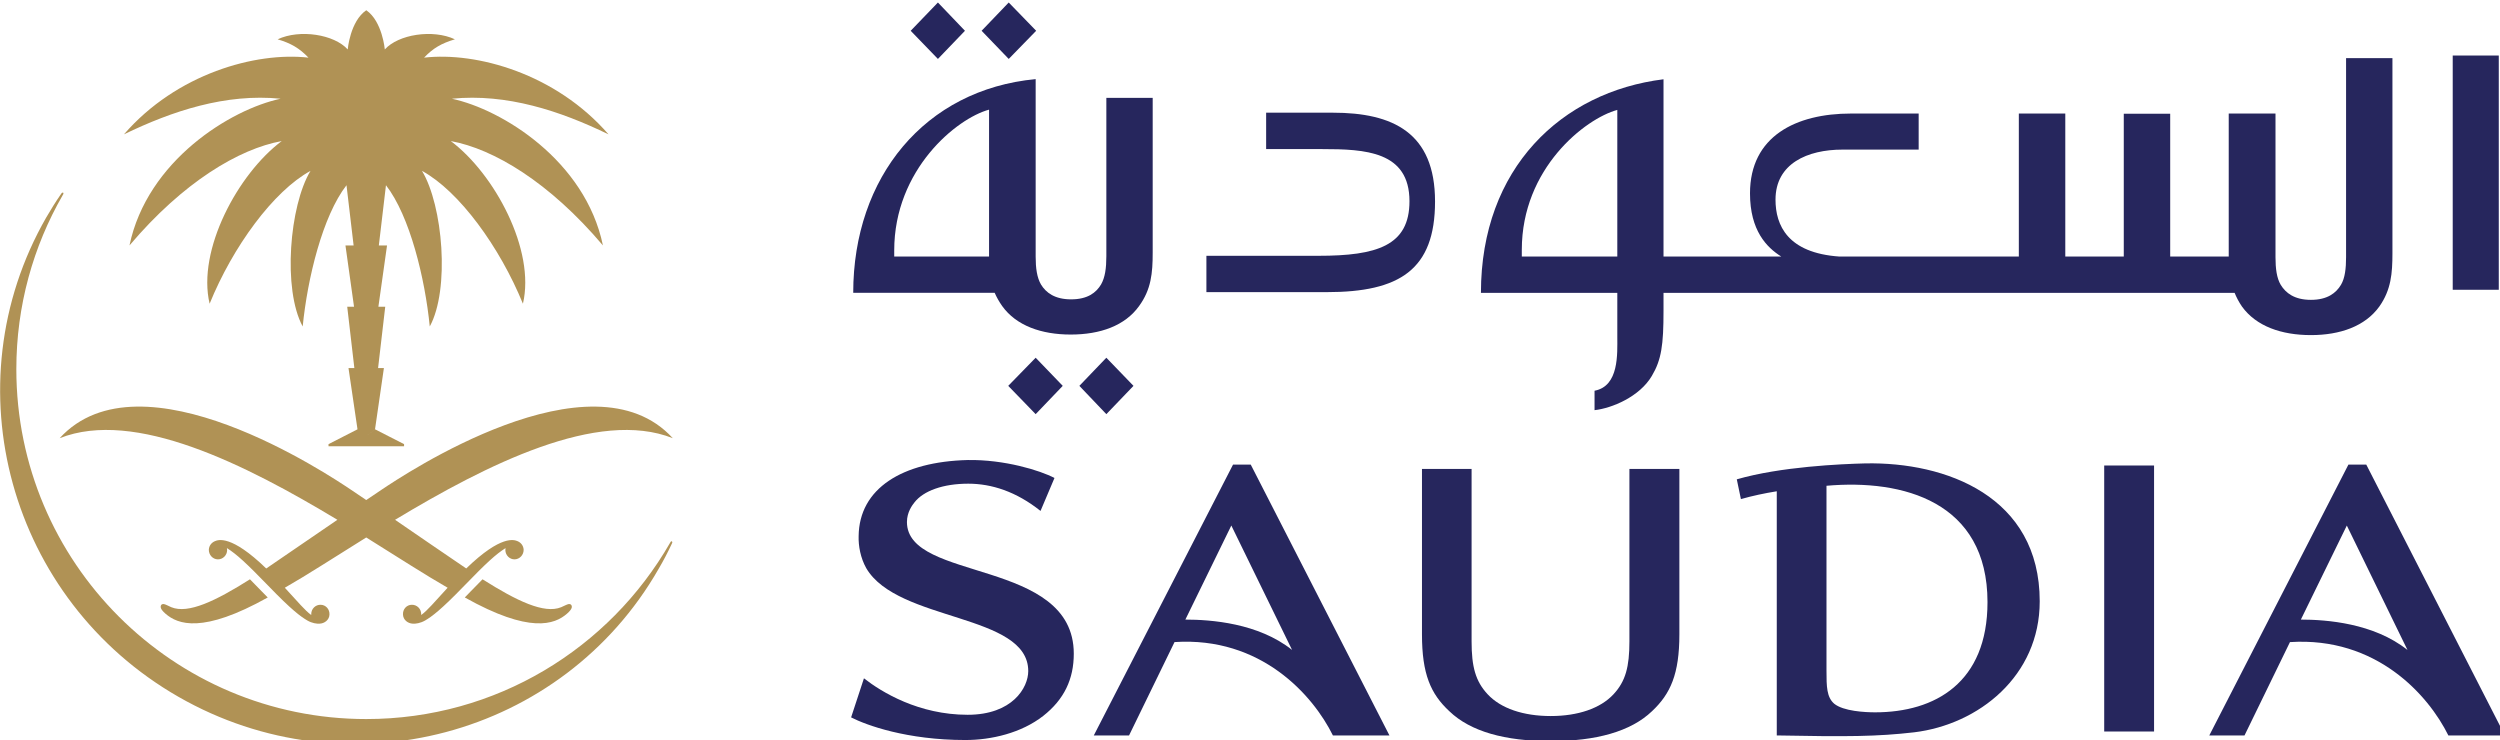
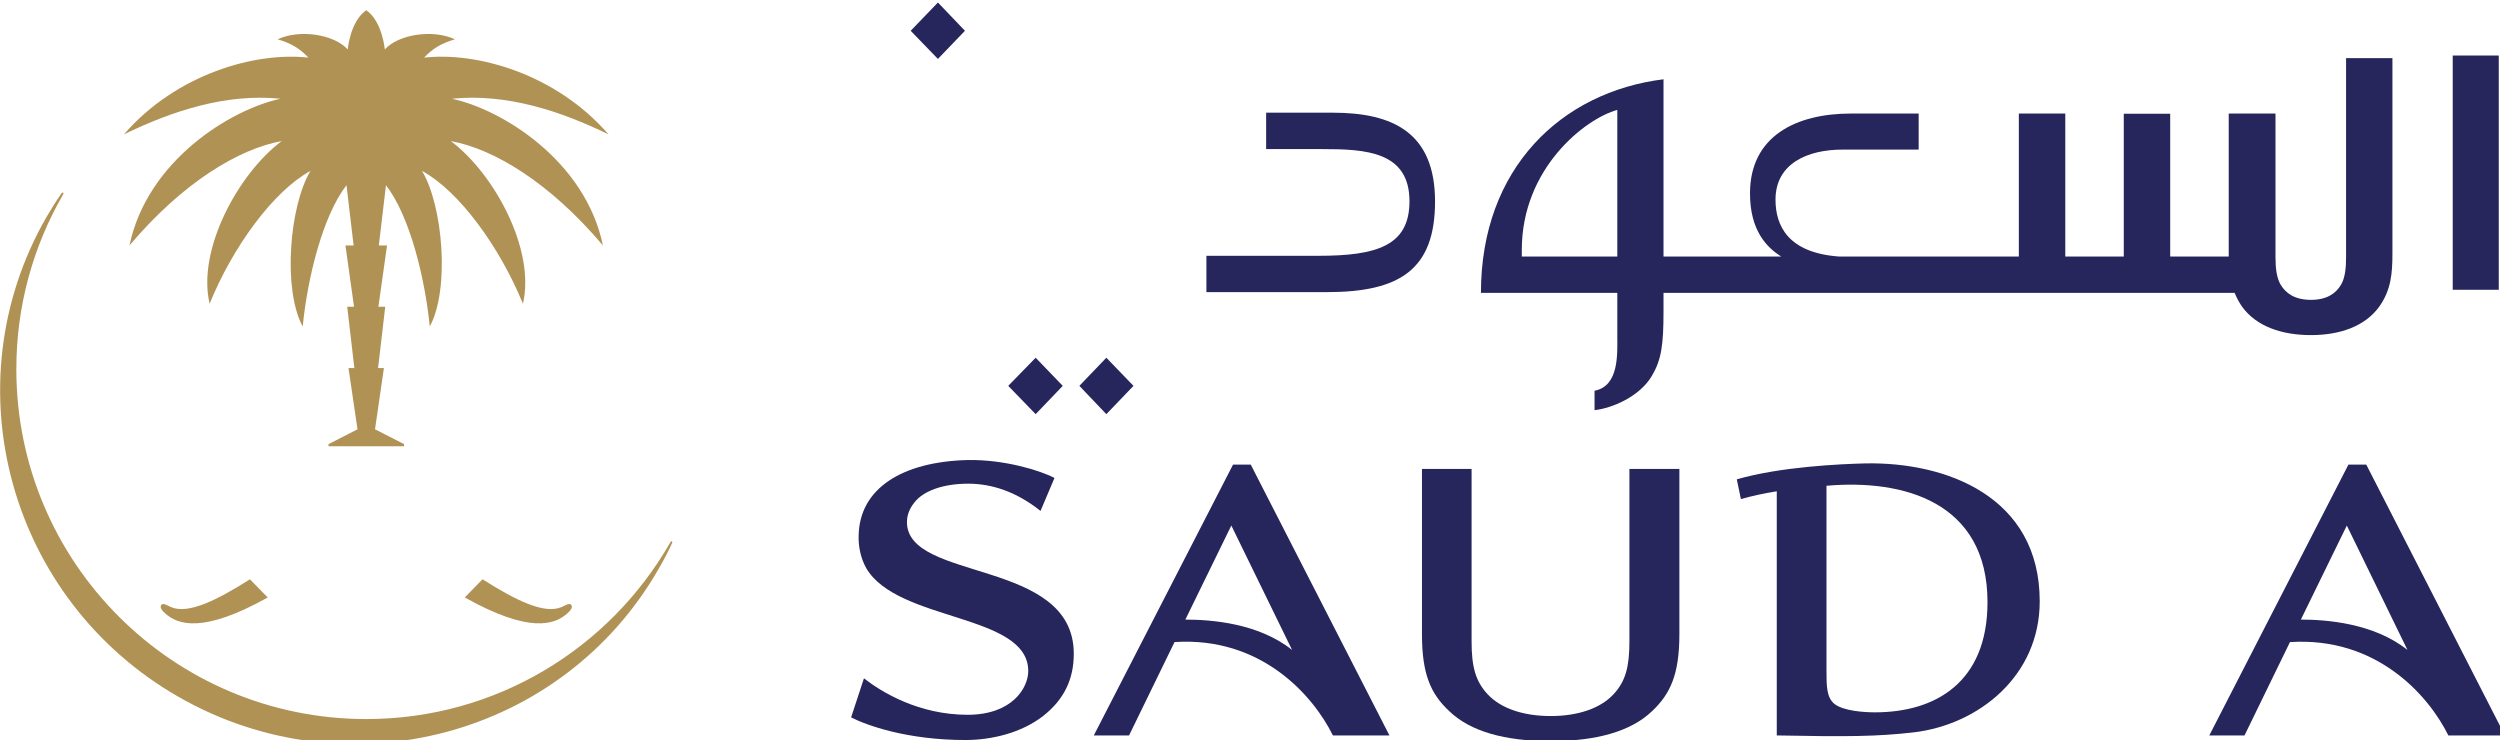
<svg xmlns="http://www.w3.org/2000/svg" xmlns:ns1="http://sodipodi.sourceforge.net/DTD/sodipodi-0.dtd" xmlns:ns2="http://www.inkscape.org/namespaces/inkscape" xml:space="preserve" enable-background="new 0 0 800 800" viewBox="0 0 66.992 19.832" height="19.832" width="66.992" y="0px" x="0px" id="Layer_1" version="1.1" ns1:docname="saudia.svg" ns2:version="0.92.1 r15371">
  <ns1:namedview pagecolor="#ffffff" bordercolor="#666666" borderopacity="1" objecttolerance="10" gridtolerance="10" guidetolerance="10" ns2:pageopacity="0" ns2:pageshadow="2" ns2:window-width="1280" ns2:window-height="657" id="namedview41" showgrid="false" fit-margin-top="0" fit-margin-left="0" fit-margin-right="0" fit-margin-bottom="0" ns2:zoom="5.2729684" ns2:cx="24.499911" ns2:cy="26.459901" ns2:window-x="-8" ns2:window-y="-8" ns2:window-maximized="1" ns2:current-layer="g3337" />
  <defs id="defs3411" />
  <g transform="translate(-18.864,-461.315)" id="g3337">
    <polygon style="fill:#26265d" id="polygon3365" points="272.548,396.963 278.89,403.614 285.27,396.963 278.89,390.351 " transform="matrix(0.114,0,0,0.114,16.717,426.401)" />
    <polygon style="fill:#26265d" id="polygon3367" points="245.655,313.499 239.299,306.853 232.9,313.499 239.299,320.116 " transform="matrix(0.114,0,0,0.114,16.717,426.401)" />
    <polygon style="fill:#26265d" id="polygon3369" points="255.829,396.963 262.275,403.614 268.641,396.963 262.275,390.351 " transform="matrix(0.114,0,0,0.114,16.717,426.401)" />
-     <polygon style="fill:#26265d" id="polygon3371" points="262.395,313.499 255.944,306.853 249.569,313.499 255.944,320.116 " transform="matrix(0.114,0,0,0.114,16.717,426.401)" />
    <g id="g3373" transform="matrix(0.114,0,0,0.114,16.717,426.401)">
      <path style="fill:#26265d" id="path3375" d="m 398.996,366.569 h -22.448 v -1.59 c 0,-19.154 14.886,-30.821 22.448,-32.881 z M 570.3,319.931 v 46.78 c 0,2.668 -0.256,4.913 -1.196,6.503 -1.154,1.922 -3.185,3.532 -7.063,3.532 -3.878,0 -5.929,-1.609 -7.101,-3.532 -0.949,-1.59 -1.229,-3.835 -1.229,-6.503 v -33.76 h -10.994 v 33.617 H 528.96 v -33.565 h -10.913 v 33.565 H 504.3 v -33.617 h -10.922 v 33.617 h -42.18 c -12.171,-0.845 -15.014,-7.343 -15.014,-13.381 0,-8.483 7.524,-11.758 15.745,-11.758 h 17.905 v -8.478 h -15.897 c -12.926,0 -23.748,5.316 -23.748,18.764 0,8.748 3.93,12.717 7.353,14.853 h -27.684 v -41.672 c -23.929,2.972 -42.916,20.848 -42.916,50.203 h 32.055 v 10.325 c 0,3.978 0.446,11.596 -5.35,12.684 v 4.566 c 4.04,-0.437 10.581,-3.142 13.467,-8.046 2.259,-3.807 2.744,-7.277 2.744,-15.27 V 375.1 h 134.245 c 0.422,1.054 0.992,2.141 1.733,3.228 3.351,4.633 9.28,6.703 16.206,6.703 6.845,0 12.721,-2.07 16.068,-6.703 2.777,-3.93 3.09,-7.818 3.09,-12.546 v -45.85 h -10.9 z" ns2:connector-curvature="0" />
    </g>
    <rect style="fill:#26265d;stroke-width:0.114" id="rect3377" height="6.277" width="1.234" y="462.803" x="84.589" />
    <g id="g3379" transform="matrix(0.114,0,0,0.114,16.717,426.401)">
      <path style="fill:#26265d" id="path3381" d="m 332.13,332.751 h -15.679 v 8.559 h 13.139 c 10.149,0 20.554,0.498 20.554,12.261 0,10.462 -7.676,12.821 -21.389,12.821 H 302.41 v 8.54 h 28.305 c 17.07,0 25.438,-5.231 25.438,-21.309 10e-4,-16.187 -9.925,-20.872 -24.023,-20.872" ns2:connector-curvature="0" />
-       <path style="fill:#26265d" id="path3383" d="m 251.32,366.57 h -22.291 v -1.438 c 0,-19.04 14.687,-31.04 22.291,-33.095 z m 27.569,0 c 0,2.725 -0.299,4.923 -1.248,6.57 -1.154,1.918 -3.142,3.489 -7.044,3.489 -3.831,0 -5.896,-1.571 -7.068,-3.489 -0.954,-1.647 -1.253,-3.845 -1.253,-6.57 v -41.71 c -26.032,2.459 -42.883,23.022 -42.883,50.236 h 33.252 c 0.465,1.059 1.035,2.07 1.756,3.1 3.313,4.628 9.233,6.707 16.116,6.707 6.949,0 12.764,-2.079 16.073,-6.707 2.843,-3.892 3.195,-7.761 3.195,-12.536 v -36.394 h -10.894 v 37.304 z" ns2:connector-curvature="0" />
      <path style="fill:#26265d" id="path3385" d="m 383.343,480.47 c -10.761,0 -18.85,-2.25 -23.82,-7.02 -4.41,-4.097 -6.441,-8.758 -6.441,-18.071 v -38.896 h 11.663 v 40.543 c 0,5.971 0.921,9.375 3.779,12.437 3.076,3.318 8.378,5.112 14.82,5.112 6.403,0 11.672,-1.795 14.758,-5.112 2.848,-3.062 3.741,-6.465 3.741,-12.437 v -40.543 h 11.744 v 38.896 c 0,9.313 -2.079,13.975 -6.446,18.071 -4.991,4.77 -13.132,7.02 -23.798,7.02" ns2:connector-curvature="0" />
      <path style="fill:#26265d" id="path3387" d="m 459.574,473.703 c -2.335,0 -7.419,-0.256 -9.589,-2.022 -1.775,-1.533 -1.818,-4.025 -1.818,-7.775 v -43.457 c 17.962,-1.595 37.847,3.712 37.847,27.351 0,18.925 -12.304,25.903 -26.44,25.903 m -2.264,-58.515 c -5.748,0.143 -19.904,0.764 -30.228,3.745 l 0.968,4.643 c 2.791,-0.783 5.407,-1.343 8.43,-1.837 v 57.394 c 16.524,0.323 23.616,0.266 32.274,-0.731 15.19,-1.832 29.535,-13.249 29.535,-30.788 0,-24.693 -22.077,-32.796 -40.979,-32.426" ns2:connector-curvature="0" />
    </g>
-     <rect style="fill:#26265d;stroke-width:0.114" id="rect3389" height="7.128" width="1.336" y="473.789" x="75.25" />
    <g id="g3391" transform="matrix(0.114,0,0,0.114,16.717,426.401)">
      <path style="fill:#26265d" id="path3393" d="m 297.464,451.906 c 5.972,0 17.136,0.802 25.082,7.13 l -14.278,-29.245 z m 47.972,27.232 h -13.291 c -4.69,-9.503 -16.922,-23.283 -37.229,-21.949 l -10.69,21.949 h -8.288 l 32.734,-63.669 h 4.158 z" ns2:connector-curvature="0" />
      <path style="fill:#26265d" id="path3395" d="m 559.672,451.905 c 5.976,0 17.136,0.816 25.063,7.144 l -14.259,-29.25 z m 47.966,27.237 h -13.291 c -4.695,-9.503 -16.927,-23.269 -37.239,-21.945 l -10.685,21.945 h -8.279 l 32.711,-63.674 h 4.191 z" ns2:connector-curvature="0" />
      <path style="fill:#26265d" id="path3397" d="m 266.698,418.618 c -3.361,-1.771 -11.753,-4.367 -20.416,-4.22 -15.309,0.389 -25.514,6.632 -25.619,17.915 -0.066,2.231 0.422,5.065 1.785,7.495 7.405,12.688 38.084,10.604 38.084,24.199 0,3.888 -3.712,10.272 -14.25,10.272 -11.459,0 -20.188,-5.293 -24.37,-8.573 l -3.019,9.185 c 3.555,1.832 13.125,5.321 26.862,5.321 6.161,0 13.158,-1.666 18.28,-5.653 4.965,-3.897 7.201,-8.696 7.201,-14.63 0,-22.49 -39.218,-16.837 -39.218,-30.963 0,-2.335 1.291,-4.011 1.747,-4.585 2.127,-2.758 6.783,-4.424 12.669,-4.424 5.483,0 11.255,1.846 16.984,6.404 z" ns2:connector-curvature="0" />
      <path style="fill:#b09255" id="path3399" d="m 176.505,433.587 -0.223,0.366 c -14.198,24.698 -40.809,41.331 -71.355,41.331 -45.427,0 -82.253,-36.821 -82.253,-82.244 0,-14.891 3.964,-28.856 10.903,-40.908 l 0.18,-0.323 -0.09,-0.309 -0.304,0.114 -0.209,0.29 c -1.229,1.771 -2.373,3.636 -3.475,5.52 -22.581,39.422 -8.658,89.839 31.106,112.633 39.75,22.794 90.309,9.323 112.87,-30.081 1.116,-1.889 2.127,-3.835 3.047,-5.801 l 0.176,-0.384 -0.095,-0.323 z" ns2:connector-curvature="0" />
      <path style="fill:#b09255" id="path3401" d="m 84.789,329.469 c -11.696,2.492 -31.343,14.521 -35.521,34.486 12.608,-14.886 25.737,-22.704 35.786,-24.532 -10.282,7.694 -19.946,25.642 -16.946,38.231 5.44,-13.377 14.976,-26.459 23.71,-31.224 -4.946,8.16 -6.57,27.878 -1.832,36.574 1.111,-11.283 4.676,-25.96 10.296,-33.204 l 1.671,14.155 h -1.918 l 2.017,14.411 h -1.6 l 1.676,14.411 h -1.377 l 2.117,14.402 -6.812,3.484 v 0.494 h 17.758 v -0.494 l -6.814,-3.484 -2.07,1.604 2.055,-1.604 2.089,-14.402 h -1.367 l 1.68,-14.411 h -1.609 l 2.032,-14.411 h -1.927 l 1.676,-14.155 c 5.625,7.244 9.18,21.921 10.296,33.204 4.747,-8.696 3.109,-28.414 -1.828,-36.574 8.739,4.766 18.261,17.848 23.725,31.224 2.986,-12.589 -6.669,-30.536 -16.956,-38.231 10.049,1.828 23.165,9.645 35.763,24.532 -4.153,-19.965 -23.796,-31.994 -35.511,-34.486 12.892,-1.281 25.448,2.848 36.826,8.378 -12.366,-14.264 -31.021,-19.448 -43.353,-18.033 2.079,-2.207 4.101,-3.38 7.248,-4.31 -5.217,-2.435 -13.32,-1.158 -16.481,2.383 0,0 -0.579,-6.617 -4.358,-9.218 -3.802,2.601 -4.362,9.218 -4.362,9.218 -3.176,-3.541 -11.269,-4.818 -16.472,-2.383 3.138,0.93 5.141,2.103 7.248,4.31 -12.351,-1.414 -31.021,3.769 -43.377,18.033 11.408,-5.53 23.949,-9.66 36.822,-8.378" ns2:connector-curvature="0" />
-       <path style="fill:#b09255" id="path3403" d="m 108.445,421.431 c -0.973,0.641 -2.184,1.457 -3.522,2.373 -1.343,-0.916 -2.549,-1.733 -3.517,-2.373 -5.231,-3.513 -49.438,-33.095 -68.549,-12.166 17.635,-6.997 43.766,6.214 65.283,19.182 -5.388,3.684 -11.525,7.913 -16.728,11.445 -8.264,-8.013 -11.331,-6.731 -12.076,-6.413 -0.807,0.337 -1.377,1.087 -1.415,2.008 -0.014,1.21 0.916,2.226 2.093,2.259 1.187,0.029 2.188,-0.945 2.207,-2.15 l -0.047,-0.494 c 2.288,1.443 4.415,3.389 9.76,8.896 5.43,5.63 7.543,7.177 9.142,8.117 1.101,0.641 2.222,0.802 2.91,0.745 1.12,-0.052 2.241,-0.864 2.293,-2.131 0.066,-1.258 -0.869,-2.298 -2.084,-2.307 -1.191,-0.028 -2.203,0.944 -2.203,2.198 v 0.209 c -1.476,-1.073 -3.057,-3.005 -6.209,-6.413 5.179,-2.957 11.772,-7.225 19.139,-11.815 7.362,4.59 13.951,8.858 19.13,11.815 -3.142,3.408 -4.723,5.34 -6.214,6.413 l 0.005,-0.209 c 0.005,-1.253 -1.011,-2.226 -2.212,-2.198 -1.22,0.01 -2.146,1.049 -2.07,2.307 0.052,1.267 1.158,2.079 2.288,2.131 0.684,0.057 1.799,-0.104 2.919,-0.745 1.6,-0.94 3.707,-2.488 9.147,-8.117 5.331,-5.506 7.476,-7.453 9.75,-8.896 l -0.043,0.494 c 0.033,1.206 1.025,2.179 2.193,2.15 1.177,-0.033 2.122,-1.049 2.108,-2.259 -0.043,-0.921 -0.608,-1.671 -1.415,-2.008 -0.745,-0.318 -3.816,-1.6 -12.081,6.404 -5.198,-3.522 -11.359,-7.752 -16.728,-11.435 21.522,-12.968 47.658,-26.179 65.283,-19.182 -19.112,-20.929 -63.315,8.653 -68.537,12.165" ns2:connector-curvature="0" />
      <path style="fill:#b09255" id="path3405" d="m 59.107,448.998 c -0.679,-0.299 -1.381,-0.688 -1.747,-0.74 -0.242,-0.029 -0.465,0.024 -0.622,0.194 -0.142,0.176 -0.195,0.546 -0.043,0.845 0.095,0.218 0.351,0.626 1.04,1.225 2.891,2.511 8.706,4.756 24.033,-3.817 -0.47,-0.465 -0.945,-0.968 -1.453,-1.476 -1.03,-1.063 -1.932,-1.994 -2.729,-2.796 -8.093,5.118 -14.516,8.184 -18.479,6.565" ns2:connector-curvature="0" />
      <path style="fill:#b09255" id="path3407" d="m 150.736,448.998 c -3.968,1.619 -10.386,-1.448 -18.479,-6.565 -0.807,0.802 -1.69,1.733 -2.739,2.796 -0.494,0.508 -0.978,1.011 -1.429,1.476 15.294,8.573 21.128,6.328 24.014,3.817 0.698,-0.598 0.945,-1.007 1.044,-1.225 0.166,-0.299 0.114,-0.669 -0.047,-0.845 -0.142,-0.171 -0.361,-0.223 -0.608,-0.194 -0.36,0.052 -1.063,0.441 -1.756,0.74" ns2:connector-curvature="0" />
    </g>
  </g>
</svg>